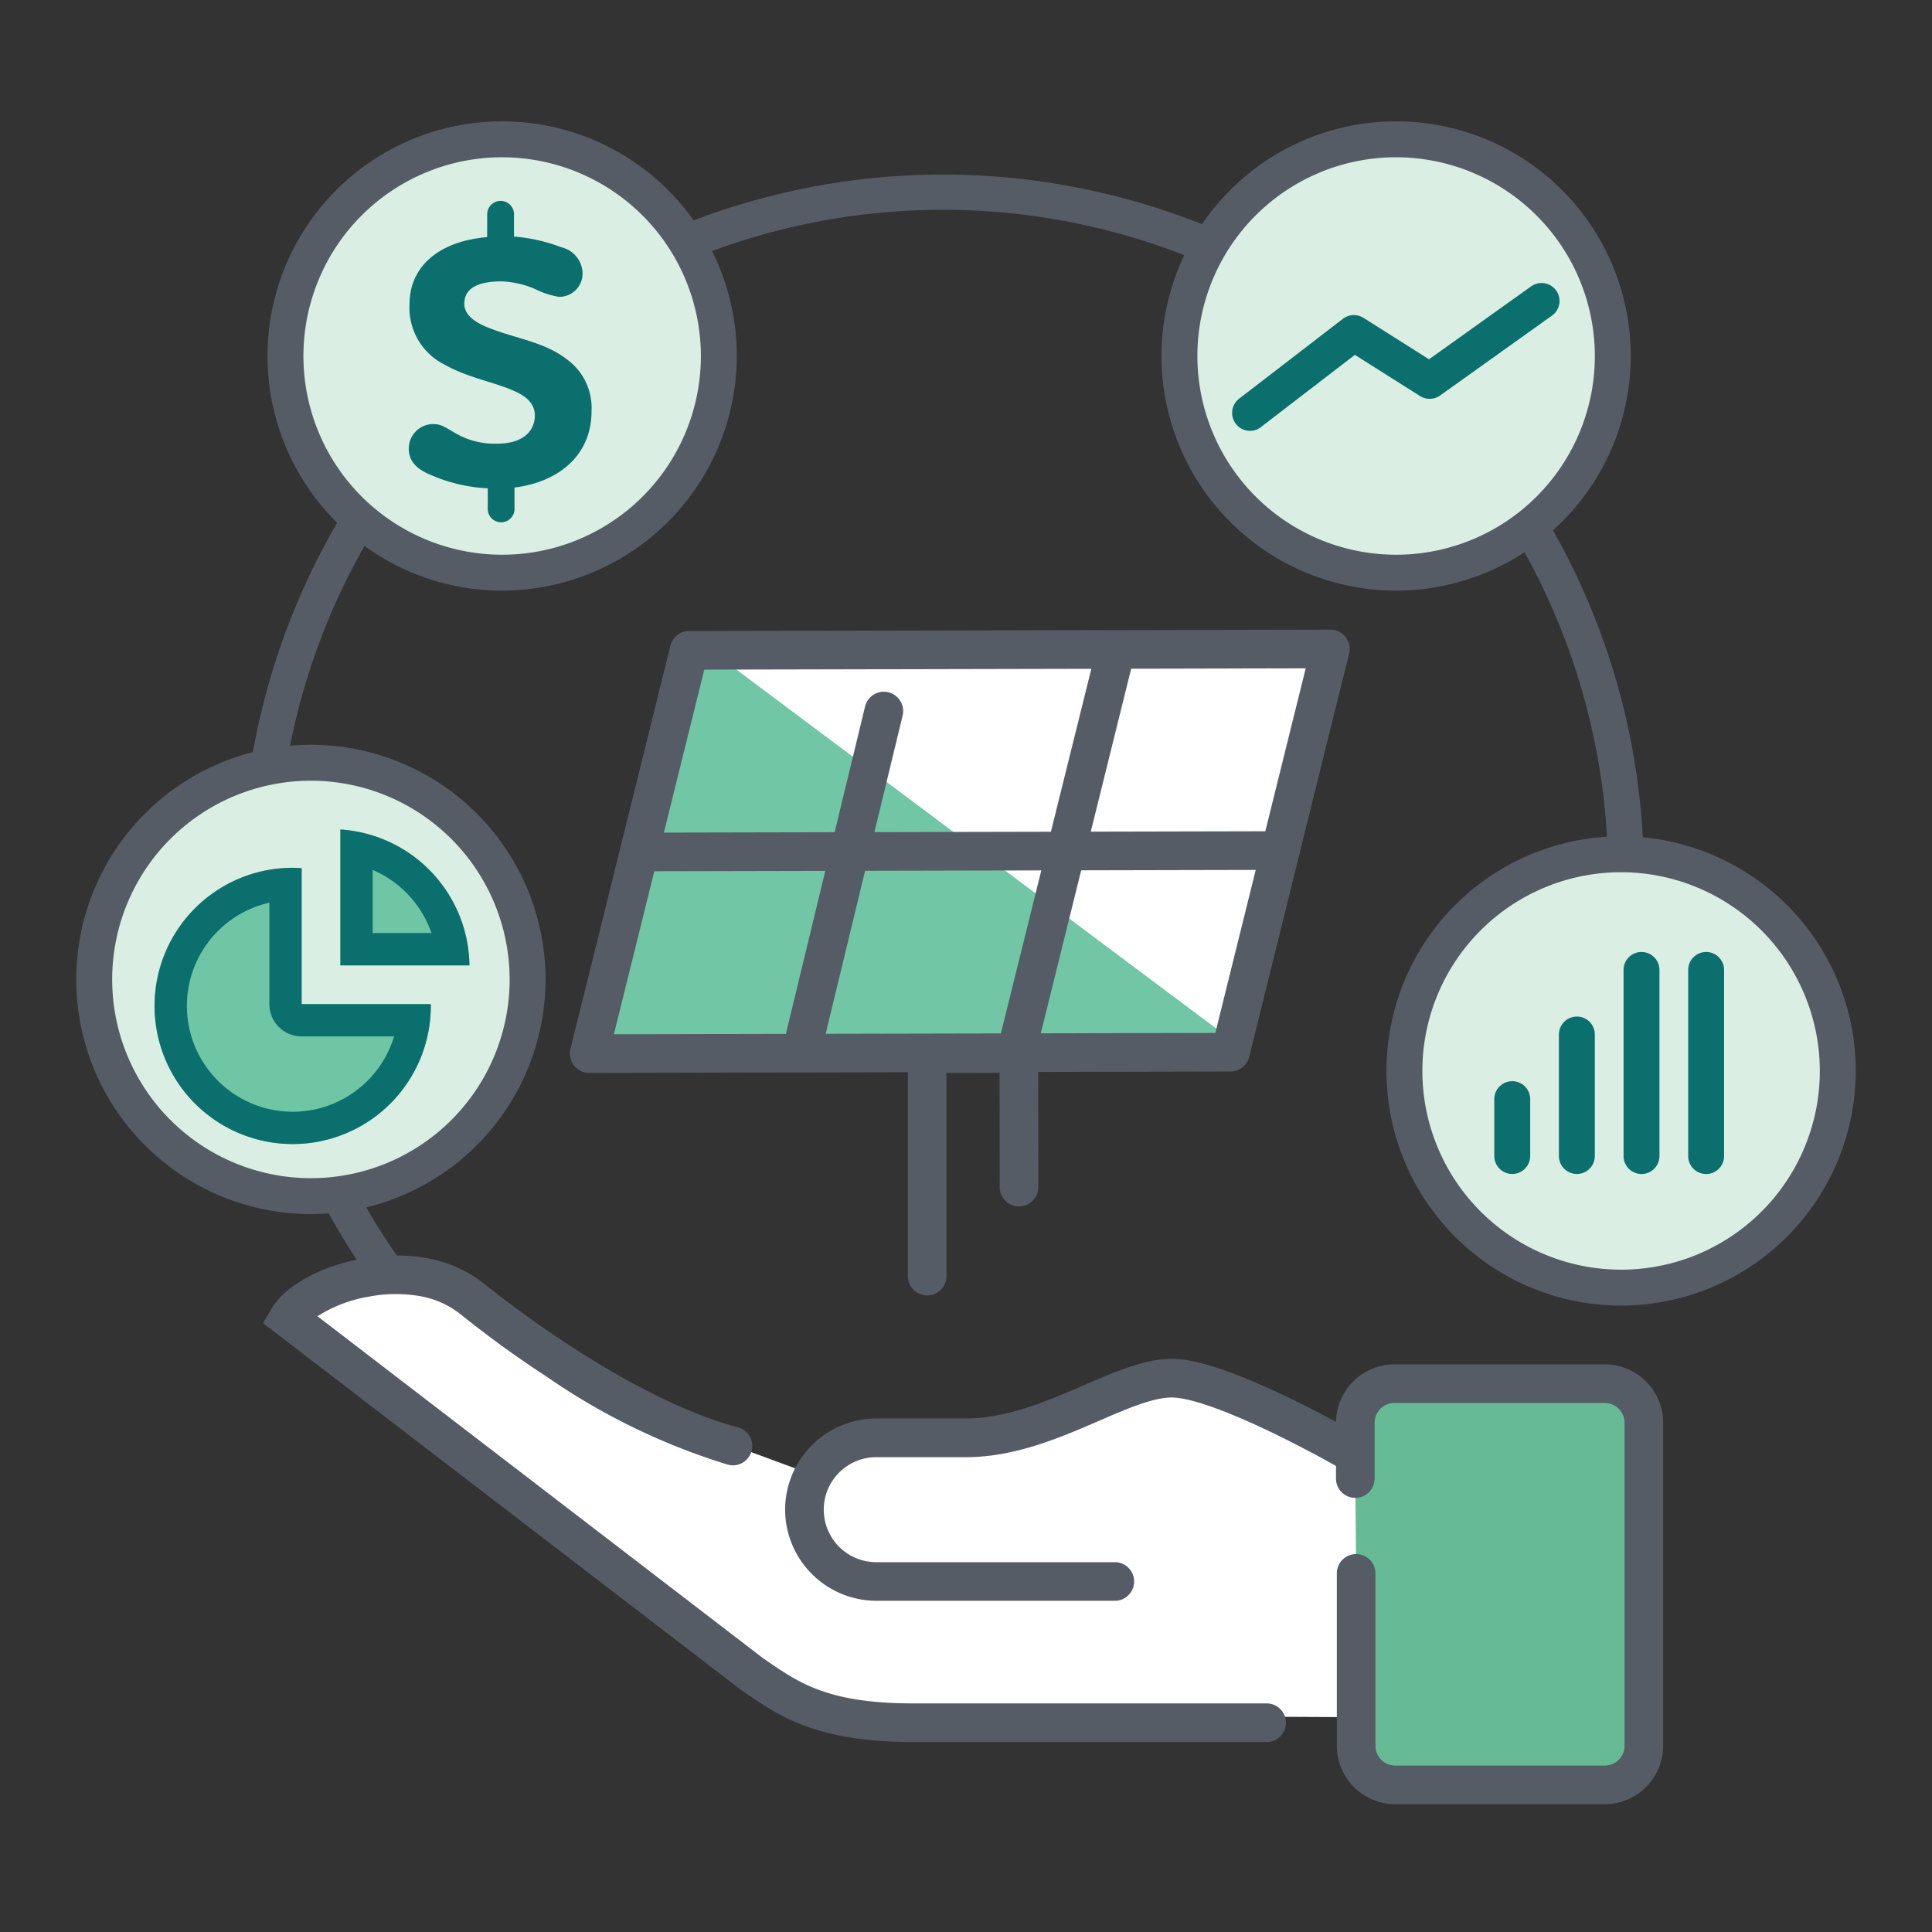
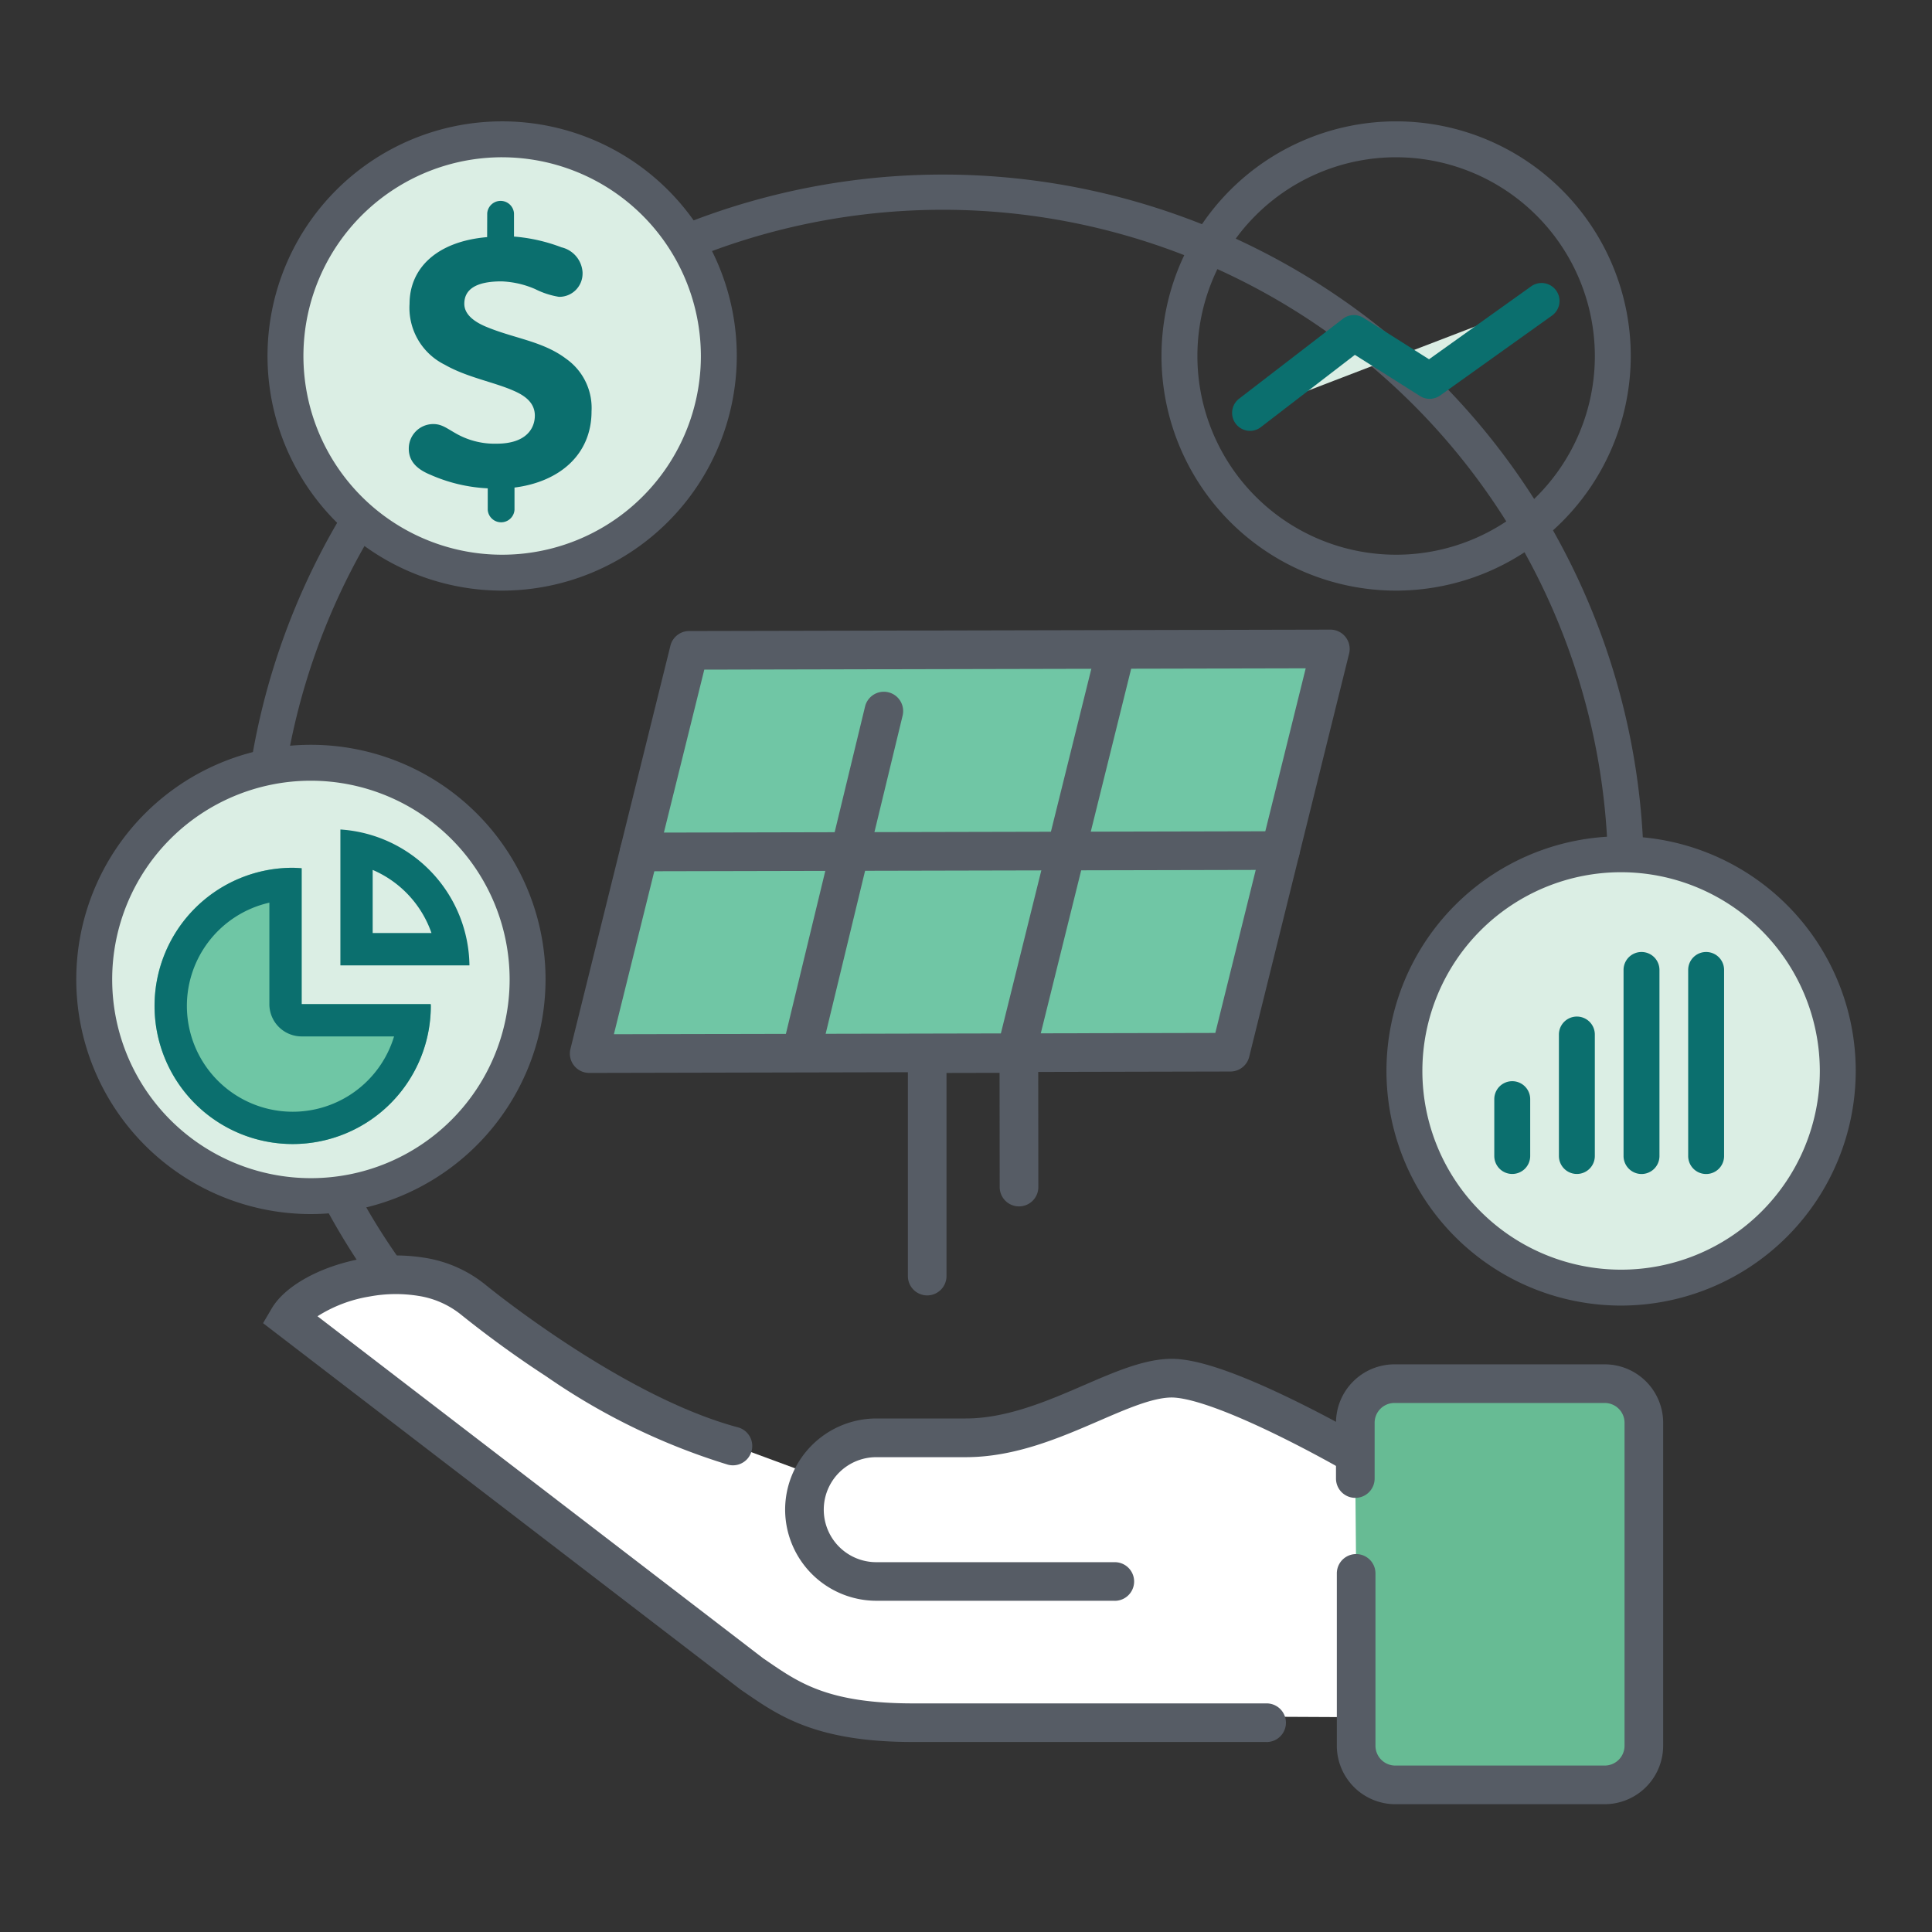
<svg xmlns="http://www.w3.org/2000/svg" width="150" height="150" viewBox="0 0 150 150">
  <rect x="0" y="0" width="150" height="150" fill="#333333" stroke="none" />
  <defs>
    <clipPath id="b">
      <rect width="150" height="150" />
    </clipPath>
  </defs>
  <g id="a" clip-path="url(#b)">
    <rect width="150" height="150" fill="rgba(255,255,255,0)" />
    <g transform="translate(12628 14444.187)">
      <g transform="translate(-12609.264 -14430.685)">
        <path d="M737.6,1638.049a54.421,54.421,0,1,1,47.244-27.364,1.394,1.394,0,1,1-2.417-1.389,51.659,51.659,0,1,0-16.865,17.749,1.395,1.395,0,0,1,1.512,2.344A54.265,54.265,0,0,1,737.6,1638.049Z" transform="translate(-683.154 -1529.156)" fill="#565c65" />
      </g>
      <g transform="translate(-12607.23 -14434.764)">
        <ellipse cx="16.823" cy="16.823" rx="16.823" ry="16.823" transform="translate(1.394 1.394)" fill="#dbeee4" />
        <path d="M703.56,1561.2a18.217,18.217,0,1,1,18.216-18.217A18.238,18.238,0,0,1,703.56,1561.2Zm0-33.646a15.429,15.429,0,1,0,15.428,15.429A15.447,15.447,0,0,0,703.56,1527.555Z" transform="translate(-685.342 -1524.767)" fill="#565c65" />
        <path d="M703.227,1534.225c-3.9.332-6.023,2.41-6.023,5.18a4.926,4.926,0,0,0,2.735,4.727c1.722.988,3.836,1.344,5.383,2.036.952.416,1.609.988,1.609,1.915s-.6,2.18-2.976,2.18a6.061,6.061,0,0,1-3.011-.716c-.831-.452-1.2-.808-1.9-.808a1.9,1.9,0,0,0-1.9,1.9v.012c0,.958.6,1.584,1.692,2.03a12.455,12.455,0,0,0,4.438,1.048v1.674a1.042,1.042,0,0,0,2.078,0v-1.734c3.512-.446,5.981-2.571,5.981-5.921a4.668,4.668,0,0,0-1.964-4.071c-1.843-1.4-4.107-1.584-6.336-2.542-.952-.421-1.578-.987-1.578-1.734,0-1.108.891-1.74,2.885-1.74a7.185,7.185,0,0,1,2.62.6,6.375,6.375,0,0,0,1.843.6,1.806,1.806,0,0,0,1.833-1.78c0-.039,0-.078,0-.117a2.128,2.128,0,0,0-1.632-1.946,13.264,13.264,0,0,0-3.692-.836v-1.808a1.042,1.042,0,0,0-2.078,0Z" transform="translate(-686.176 -1525.238)" fill="#0b6f6e" />
      </g>
      <g transform="translate(-12520.355 -14379.256)">
        <ellipse cx="16.823" cy="16.823" rx="16.823" ry="16.823" transform="translate(1.394 1.394)" fill="#dbeee4" />
        <path d="M797.044,1620.932a18.217,18.217,0,1,1,18.216-18.216A18.238,18.238,0,0,1,797.044,1620.932Zm0-33.646a15.429,15.429,0,1,0,15.428,15.43A15.447,15.447,0,0,0,797.044,1587.286Z" transform="translate(-778.826 -1584.498)" fill="#565c65" />
        <g transform="translate(8.371 19.013)">
-           <line y2="4.414" transform="translate(1.394 1.394)" fill="#dbeee4" />
          <path d="M789.228,1612.16a1.394,1.394,0,0,1-1.394-1.394v-4.414a1.394,1.394,0,1,1,2.788,0v4.414A1.394,1.394,0,0,1,789.228,1612.16Z" transform="translate(-787.834 -1604.958)" fill="#0b6f6e" />
        </g>
        <g transform="translate(13.389 13.995)">
          <line y2="9.432" transform="translate(1.394 1.394)" fill="#dbeee4" />
          <path d="M794.628,1611.778a1.394,1.394,0,0,1-1.394-1.394v-9.432a1.394,1.394,0,0,1,2.788,0v9.432A1.394,1.394,0,0,1,794.628,1611.778Z" transform="translate(-793.234 -1599.558)" fill="#0b6f6e" />
        </g>
        <g transform="translate(18.407 8.977)">
-           <line y2="14.45" transform="translate(1.394 1.394)" fill="#dbeee4" />
          <path d="M800.028,1611.4a1.4,1.4,0,0,1-1.394-1.394v-14.45a1.394,1.394,0,0,1,2.788,0V1610A1.394,1.394,0,0,1,800.028,1611.4Z" transform="translate(-798.634 -1594.158)" fill="#0b6f6e" />
        </g>
        <g transform="translate(23.425 8.977)">
          <line y2="14.45" transform="translate(1.395 1.394)" fill="#dbeee4" />
          <path d="M805.427,1611.4a1.394,1.394,0,0,1-1.394-1.394v-14.45a1.394,1.394,0,1,1,2.788,0V1610A1.394,1.394,0,0,1,805.427,1611.4Z" transform="translate(-804.033 -1594.158)" fill="#0b6f6e" />
        </g>
      </g>
      <g transform="translate(-12537.822 -14434.764)">
-         <ellipse cx="16.823" cy="16.823" rx="16.823" ry="16.823" transform="translate(1.394 1.394)" fill="#dbeee4" />
        <path d="M778.247,1561.2a18.217,18.217,0,1,1,18.217-18.217A18.237,18.237,0,0,1,778.247,1561.2Zm0-33.646a15.429,15.429,0,1,0,15.429,15.429A15.446,15.446,0,0,0,778.247,1527.555Z" transform="translate(-760.03 -1524.767)" fill="#565c65" />
        <g transform="translate(5.486 12.567)">
          <path d="M767.434,1548.463l8.054-6.2,5.885,3.717,8.673-6.2" transform="translate(-766.04 -1538.396)" fill="#dbeee4" />
          <path d="M767.329,1549.751a1.393,1.393,0,0,1-.851-2.5l8.054-6.2a1.4,1.4,0,0,1,1.595-.074l5.093,3.217,7.911-5.65a1.394,1.394,0,1,1,1.621,2.268l-8.673,6.195a1.4,1.4,0,0,1-1.555.044l-5.063-3.2-7.282,5.6A1.391,1.391,0,0,1,767.329,1549.751Z" transform="translate(-765.934 -1538.29)" fill="#0b6f6e" />
        </g>
      </g>
      <g transform="translate(-12622.078 -14386.361)">
        <ellipse cx="16.823" cy="16.823" rx="16.823" ry="16.823" transform="translate(1.393 1.393)" fill="#dbeee4" />
        <path d="M687.58,1613.286a18.217,18.217,0,1,1,18.218-18.218A18.237,18.237,0,0,1,687.58,1613.286Zm0-33.646a15.429,15.429,0,1,0,15.43,15.428A15.446,15.446,0,0,0,687.58,1579.64Z" transform="translate(-669.364 -1576.852)" fill="#565c65" />
        <g transform="translate(6.078 6.576)">
          <g transform="translate(0 2.973)">
            <path d="M687.325,1587.163c-.231-.015-.461-.035-.7-.035a10.724,10.724,0,1,0,10.724,10.724c0-.047-.007-.092-.008-.139H687.325Z" transform="translate(-675.905 -1587.128)" fill="#6fc6a5" />
            <path d="M684.819,1589.836v7.877a2.506,2.506,0,0,0,2.506,2.507H694.5a8.217,8.217,0,1,1-9.68-10.384m1.81-2.708a10.724,10.724,0,1,0,10.724,10.724c0-.047-.007-.092-.008-.139H687.325v-10.549c-.231-.015-.461-.035-.7-.035Z" transform="translate(-675.905 -1587.128)" fill="#0b6f6e" />
          </g>
          <g transform="translate(14.428)">
-             <path d="M691.431,1583.929v10.549h10.02A10.712,10.712,0,0,0,691.431,1583.929Z" transform="translate(-691.431 -1583.929)" fill="#6fc6a5" />
            <path d="M693.938,1587.067a8.293,8.293,0,0,1,4.565,4.9h-4.565v-4.9m-2.507-3.138v10.549h10.02a10.712,10.712,0,0,0-10.02-10.549Z" transform="translate(-691.431 -1583.929)" fill="#0b6f6e" />
          </g>
        </g>
      </g>
      <g transform="translate(-12582.255 -14394.479)">
        <path d="M10.05,44.49H59.824L52,75.776H2.229Z" transform="translate(-1.659 -43.991)" fill="#70c6a5" />
-         <path d="M12.219,43.852l49.774.127-7.753,31.3Z" transform="translate(-3.84 -43.852)" fill="#fff" />
        <path d="M35.072,103.681a1.5,1.5,0,0,1-1.5-1.5V84.915a1.5,1.5,0,0,1,1.5-1.5l7.119-.016h0a1.5,1.5,0,0,1,1.5,1.5L43.7,95.27a1.5,1.5,0,0,1-1.5,1.5h0a1.5,1.5,0,0,1-1.5-1.5l-.01-8.87-4.12.009v15.769A1.5,1.5,0,0,1,35.072,103.681Z" transform="translate(-8.829 -52.814)" fill="#565c65" />
        <path d="M0,31.872a1.5,1.5,0,0,1-.362-.044,1.5,1.5,0,0,1-1.1-1.817L6.073-.361A1.5,1.5,0,0,1,7.89-1.456,1.5,1.5,0,0,1,8.985.361L1.456,30.732A1.5,1.5,0,0,1,0,31.872Z" transform="translate(33.173 1.531)" fill="#565c65" />
        <path d="M0,27.941A1.5,1.5,0,0,1-.353,27.9a1.5,1.5,0,0,1-1.105-1.811L4.937-.353A1.5,1.5,0,0,1,6.747-1.458,1.5,1.5,0,0,1,7.853.353L1.458,26.793A1.5,1.5,0,0,1,0,27.941Z" transform="translate(16.481 5.499)" fill="#565c65" />
        <path d="M0,1.609A1.5,1.5,0,0,1-1.5.113,1.5,1.5,0,0,1,0-1.391L49.783-1.5a1.5,1.5,0,0,1,1.5,1.5,1.5,1.5,0,0,1-1.5,1.5L0,1.609Z" transform="translate(3.884 16.329)" fill="#565c65" />
        <path d="M1.5,77.633A1.5,1.5,0,0,1,.044,75.772L7.806,44.464a1.5,1.5,0,0,1,1.453-1.139l8.374-.018h.027l41.386-.091A1.5,1.5,0,0,1,60.5,45.076L52.742,76.385a1.5,1.5,0,0,1-1.453,1.139L1.5,77.633Zm8.936-31.311L3.418,74.629l46.694-.1L57.13,46.219l-33.665.074h-.021Z" transform="translate(-1.5 -44.04)" fill="#565c65" />
      </g>
      <g transform="translate(257.009 346.004)">
        <path d="M36.746,107.671l15.162,5.6,3.46-2.951,10.379-.305,11.905-4.07,4.986.1,12.414,5.19-1.018,20.758-41.109-.2-14.246-9.362L11.612,100.853l8.547-4.07Z" transform="translate(-12873.568 -14788.863)" fill="#fff" />
        <path d="M112.622,122.957V136.34a3.037,3.037,0,0,0,3.028,3.036h16.281a3.037,3.037,0,0,0,3.028-3.036V111.227a3.036,3.036,0,0,0-3.068-3H115.585a3.036,3.036,0,0,0-3.028,3.028v4.339" transform="translate(-12892.34 -14790.99)" fill="#67bb94" />
        <path d="M115.65,140.877a4.546,4.546,0,0,1-4.528-4.536V122.957a1.5,1.5,0,0,1,3,0V136.34a1.539,1.539,0,0,0,1.533,1.536h16.277a1.539,1.539,0,0,0,1.528-1.536v-25.1a1.538,1.538,0,0,0-1.552-1.514H115.585a1.538,1.538,0,0,0-1.528,1.532v4.335a1.5,1.5,0,0,1-3,0v-4.339a4.546,4.546,0,0,1,4.525-4.528h16.3a4.541,4.541,0,0,1,4.576,4.488q0,.008,0,.016V136.34a4.545,4.545,0,0,1-4.524,4.536Z" transform="translate(-12892.34 -14790.99)" fill="#565c65" />
        <path d="M84.113,124.987H65.593a7.092,7.092,0,0,1-7.076-7.072v-.009a7.092,7.092,0,0,1,7.072-7.072h6.948c3.208,0,6.384-1.374,9.187-2.587,2.431-1.052,4.728-2.045,6.809-2.045,1.912,0,4.927,1.009,9.218,3.084,3.049,1.475,5.56,2.926,5.666,2.987a1.5,1.5,0,1,1-1.5,2.6c-.025-.014-2.534-1.464-5.485-2.89-5-2.416-7.092-2.777-7.9-2.777-1.46,0-3.48.874-5.618,1.8-3.07,1.328-6.549,2.833-10.378,2.833H65.593a4.076,4.076,0,1,0,0,8.152H84.113a1.5,1.5,0,0,1,0,3Z" transform="translate(-12882.569 -14790.895)" fill="#565c65" />
        <path d="M86.748,134.118H59.282c-7.428,0-10.341-1.994-12.911-3.753l-.426-.291-.036-.025L8.832,101.6l.672-1.143c1.04-1.77,3.811-3.291,7.059-3.875a14.1,14.1,0,0,1,4.839-.055,9.942,9.942,0,0,1,4.653,2.054l.008.006c.1.086,10.6,8.688,19.637,11.1a1.5,1.5,0,0,1-.775,2.9,50.806,50.806,0,0,1-14.087-6.842,82.377,82.377,0,0,1-6.681-4.843,6.985,6.985,0,0,0-3.268-1.421,11.07,11.07,0,0,0-3.8.052,10.751,10.751,0,0,0-4.03,1.531l34.6,26.555.4.273c2.426,1.66,4.717,3.229,11.217,3.229H86.748a1.5,1.5,0,0,1,0,3Z" transform="translate(-12873.417 -14789.061)" fill="#565c65" />
      </g>
    </g>
  </g>
</svg>